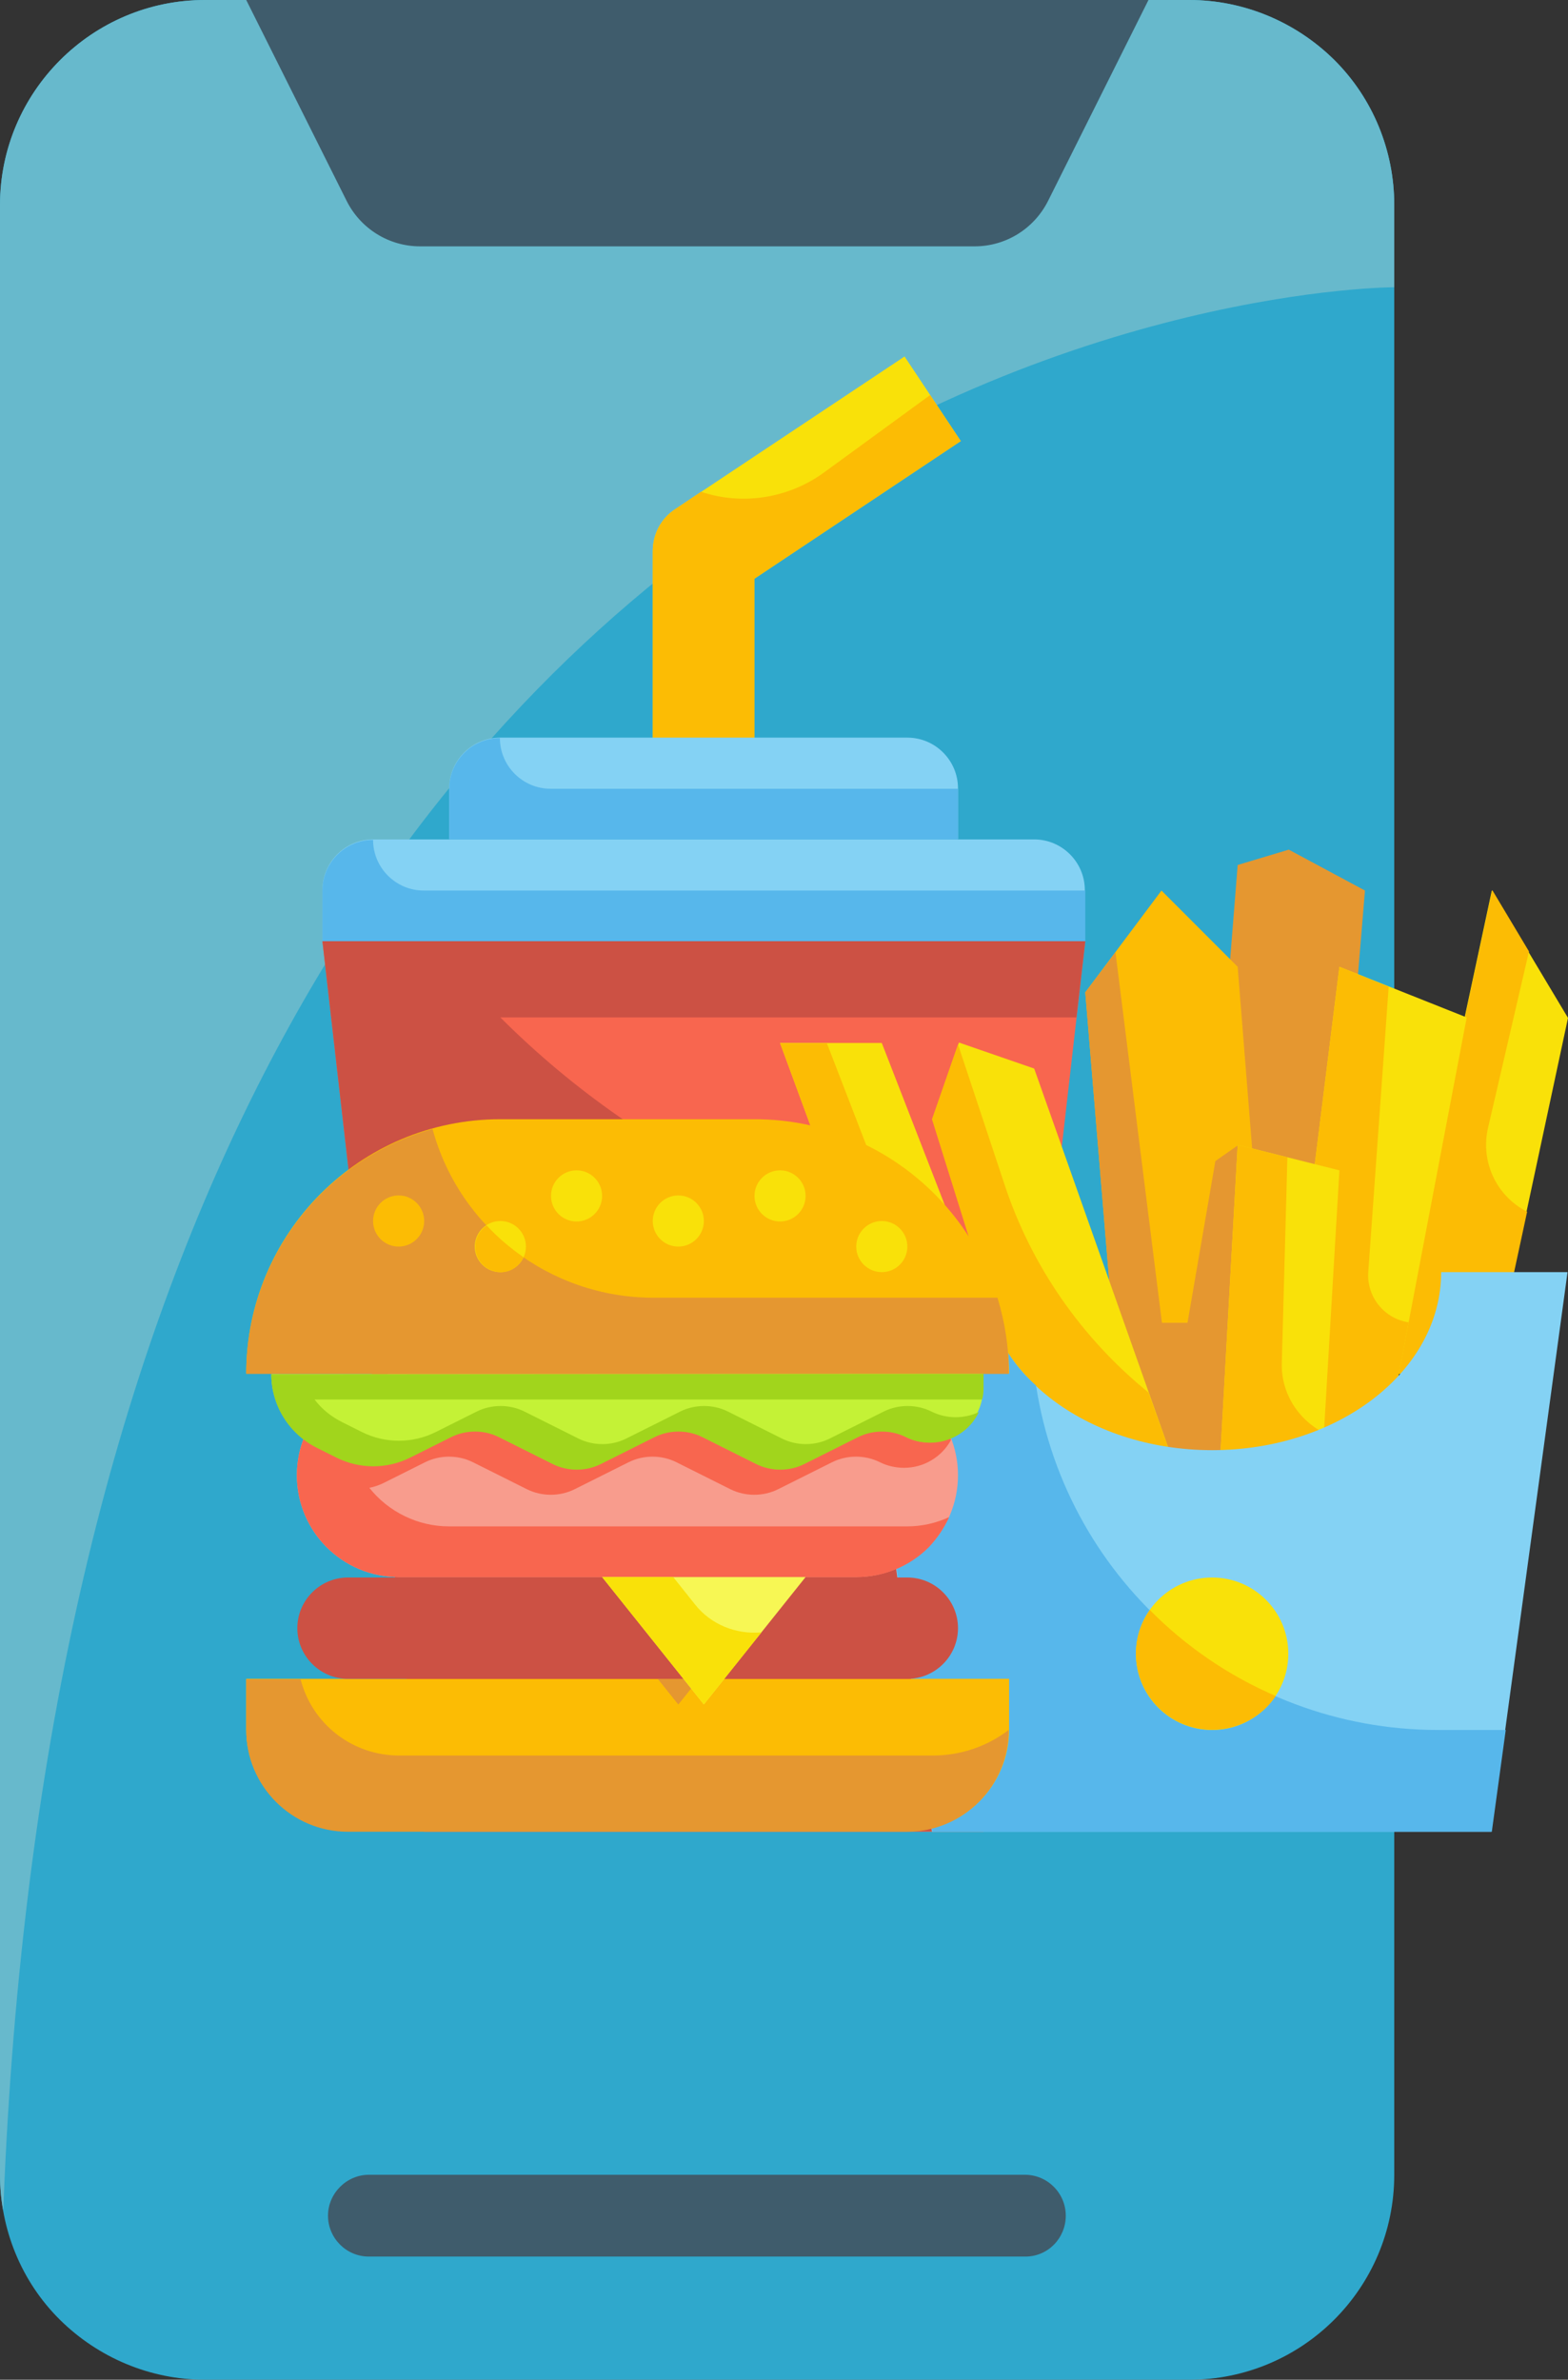
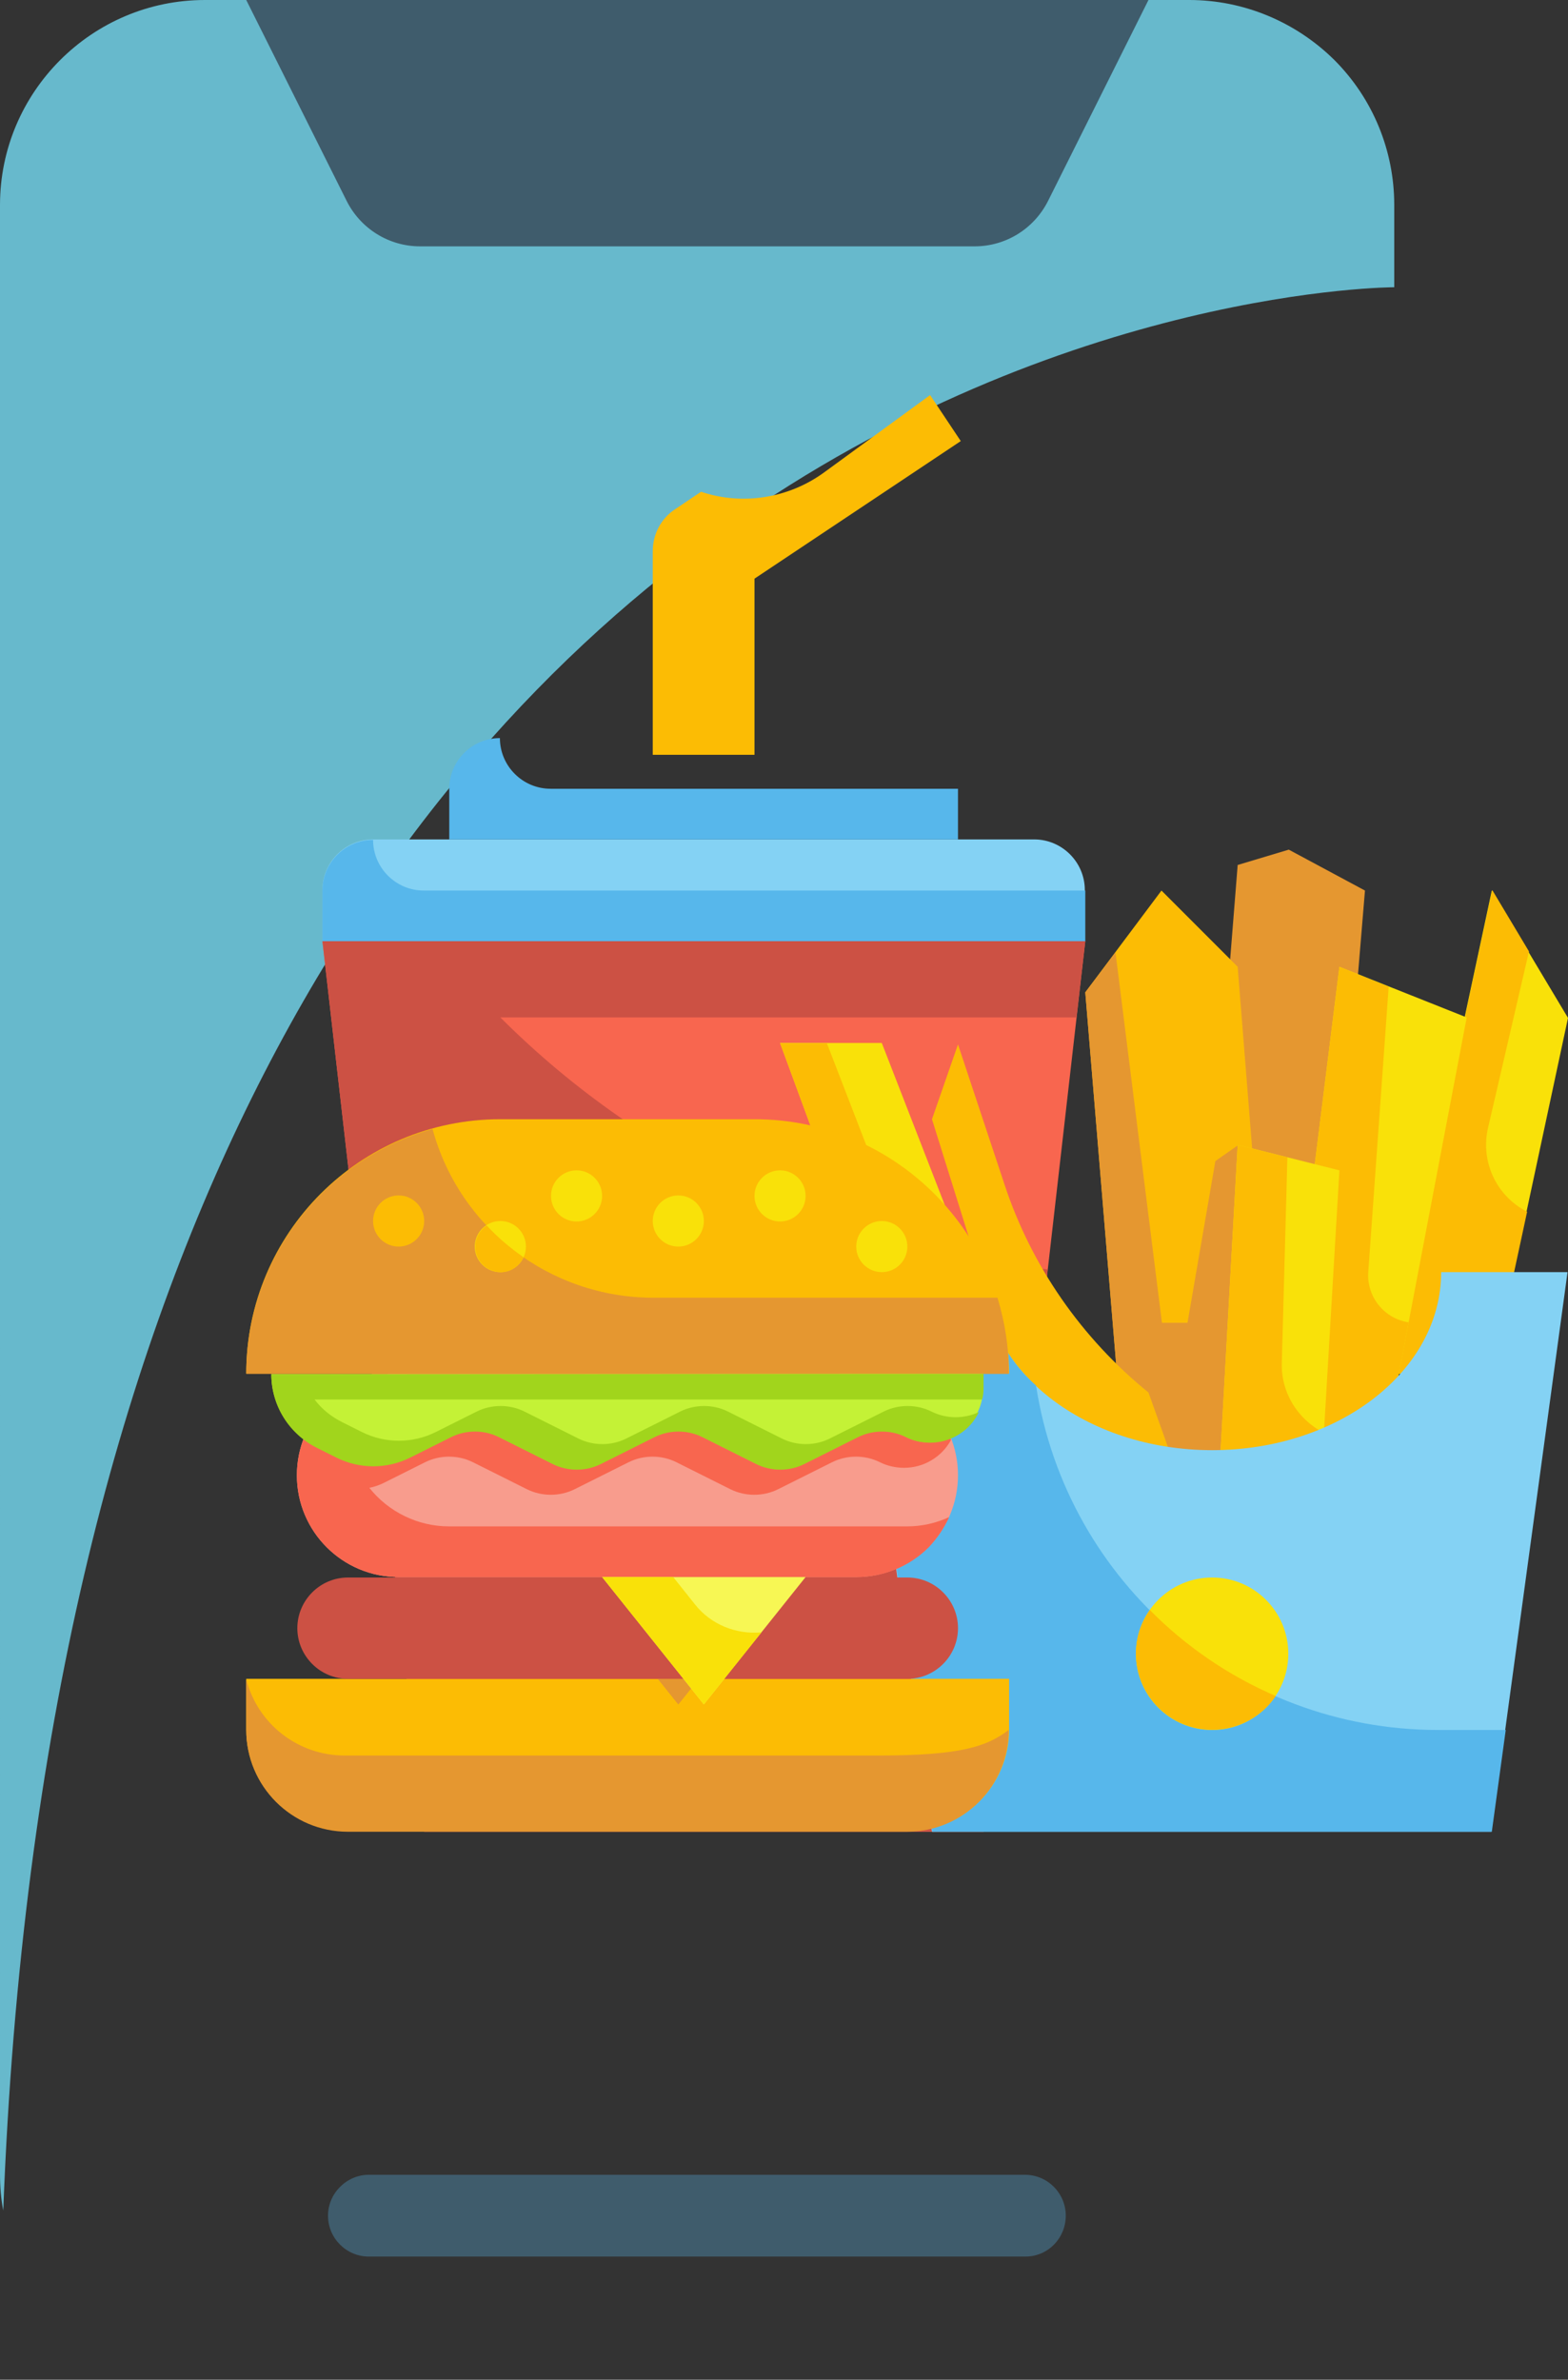
<svg xmlns="http://www.w3.org/2000/svg" version="1.1" id="Layer_1" x="0px" y="0px" viewBox="0 0 337.5 512" style="enable-background:new 0 0 337.5 512;" xml:space="preserve">
  <rect x="0" y="0" width="337.5" height="512" fill="#333333" stroke="none" />
  <style type="text/css">
	.st0{fill:#2FA8CC;}
	.st1{fill:#67B9CC;}
	.st2{fill:#3F5C6C;}
	.st3{fill:#F9E109;}
	.st4{fill:#FCBC04;}
	.st5{fill:#F8664F;}
	.st6{fill:#84D2F4;}
	.st7{fill:#CC5144;}
	.st8{fill:#57B7EB;}
	.st9{fill:#E59730;}
	.st10{fill:#F89C8D;}
	.st11{fill:#F7F754;}
	.st12{fill:#C4F236;}
	.st13{fill:#A1D51C;}
</style>
  <g id="Page-1">
    <g>
-       <path id="Shape" class="st0" d="M300.1,467.9c0,24.4-19.8,44.1-44.1,44.1H44.1c-11.7,0-22.9-4.7-31.2-12.9S0,479.6,0,467.9V44.1    C0,19.8,19.8,0,44.1,0H256c11.7,0,22.9,4.7,31.2,12.9s12.9,19.5,12.9,31.2V467.9z" />
      <path class="st1" d="M300.1,44.1v17.7c0,0-283.7,0-299.4,413.8c-0.5-2.6-0.7-5.2-0.7-7.8V44.1C0,19.8,19.8,0,44.1,0H256    c11.7,0,22.9,4.7,31.2,12.9C295.5,21.2,300.1,32.4,300.1,44.1L300.1,44.1z" />
      <path class="st2" d="M247.2,0l-21.6,43.2c-3,6-9.1,9.8-15.8,9.8H90.4c-6.7,0-12.8-3.8-15.8-9.8L53,0H247.2z" />
      <path class="st2" d="M220.7,485.5H79.4c-4.9,0-8.8-4-8.8-8.8s4-8.8,8.8-8.8h141.2c4.9,0,8.8,4,8.8,8.8S225.6,485.5,220.7,485.5z" />
    </g>
  </g>
  <g id="Flat">
    <g id="Stroke_copy_2">
      <g>
        <g>
-           <path class="st3" d="M162.4,162.4h-21.9v-43.8c0-3.7,1.8-7.1,4.9-9.1l49.3-32.8l12.1,18.2l-44.4,29.6V162.4z" />
          <path class="st4" d="M206.8,94.9l-44.4,29.6v37.9h-21.9v-43.8c0-3.7,1.8-7.1,4.9-9.1l5.5-3.7c8.9,3,18.8,1.4,26.4-4.1L200.2,85      L206.8,94.9z" />
          <path class="st5" d="M211.7,394.1H91.3L69.4,202.5h164.2L211.7,394.1z" />
          <path class="st6" d="M80.3,180.6h142.3c6,0,10.9,4.9,10.9,10.9v10.9l0,0H69.4l0,0v-10.9C69.4,185.5,74.3,180.6,80.3,180.6z" />
-           <path class="st6" d="M107.7,158.7h87.6c6,0,10.9,4.9,10.9,10.9v10.9l0,0H96.7l0,0v-10.9C96.7,163.6,101.6,158.7,107.7,158.7z" />
          <path class="st7" d="M231.7,218.9h-124c31.5,31.5,73.3,50.8,117.8,54.2l-13.8,120.9H91.3L69.4,202.5h164.2L231.7,218.9z" />
          <g>
            <path class="st8" d="M233.6,191.6v10.9H69.4v-10.9c0-6,4.9-10.9,10.9-10.9c0,6,4.9,10.9,10.9,10.9H233.6z" />
            <path class="st8" d="M206.2,169.7v10.9H96.7v-10.9c0-6,4.9-10.9,10.9-10.9c0,6,4.9,10.9,10.9,10.9H206.2z" />
          </g>
        </g>
        <g>
          <path class="st9" d="M266.4,186.1l-10.9,136.8l-5.5,60.2l27.4,5.5l16.4-197l-16.4-8.8L266.4,186.1z" />
          <path class="st4" d="M233.6,213.5l10.9,131.3h32.8L266.4,208L250,191.6L233.6,213.5z" />
          <path class="st9" d="M277.3,344.8h-32.8l-10.9-131.3l6.5-8.6l10,79.7h5.5l6-34.8l5-3.5l3.3,3.3L277.3,344.8z" />
-           <path class="st3" d="M222.6,229.9l-16.2-5.6l-5.7,16.5l27.4,87.6l25.5-10.9L222.6,229.9z" />
          <path class="st4" d="M253.6,317.5l-25.6,10.9l-27.4-87.6l5.6-16.1l10,30.1c5.8,17.6,16.6,33.1,31,44.8L253.6,317.5z" />
          <path class="st3" d="M321.1,191.6l-22.3,104h22.3l16.4-76.6L321.1,191.6z" />
          <path class="st4" d="M320.3,242.6l8.8-37.9l-7.9-13.2l-22.3,104h22.3l7.5-34.8C322,257.3,318.6,249.8,320.3,242.6L320.3,242.6z" />
          <path class="st3" d="M167.9,224.4l38.3,104l21.9-5.5l-38.3-98.5H167.9z" />
          <path class="st4" d="M167.9,224.4l38.3,104l10.9-2.7l-39.1-101.2H167.9z" />
          <path class="st3" d="M288.3,208l-16.4,131.3l21.9-5.5l21.9-114.9L288.3,208z" />
          <path class="st4" d="M303.2,284.5l-9.4,49.4l-21.9,5.5L288.3,208l10.6,4.3l-4.4,61.5C294.2,279,297.9,283.7,303.2,284.5z" />
          <path class="st3" d="M282.8,344.8h-21.9l5.5-98.5l21.9,5.5L282.8,344.8z" />
          <path class="st4" d="M275.9,293.2l1.2-44.2l-10.7-2.7l-5.5,98.5h21.9l2.2-36.5C279.3,305.4,275.7,299.6,275.9,293.2L275.9,293.2      z" />
          <path class="st6" d="M310.2,273.7c0,21.2-22,38.3-49.3,38.3s-49.3-17.2-49.3-38.3h-27.4l16.4,120.4h120.4l16.4-120.4H310.2z" />
          <path class="st8" d="M324.1,372.2l-3,21.9H200.7l-16.4-120.4h27.4c0.2,9.4,4.3,18.2,11.3,24.4c6.6,42.7,43.4,74.1,86.5,74.1      H324.1z" />
          <circle class="st3" cx="260.9" cy="355.8" r="16.4" />
          <path class="st4" d="M274.6,364.9c-5.1,7.5-15.3,9.5-22.8,4.5c-4.5-3-7.3-8.1-7.3-13.6c0-3.4,1-6.6,3-9.4      C255.2,354.2,264.4,360.5,274.6,364.9L274.6,364.9z" />
        </g>
        <g>
          <path class="st10" d="M184.3,339.3H85.8c-12.1,0-21.9-9.8-21.9-21.9c0-12.1,9.8-21.9,21.9-21.9h98.5c12.1,0,21.9,9.8,21.9,21.9      C206.2,329.5,196.4,339.3,184.3,339.3z" />
          <path class="st5" d="M195.3,328.4c3.1,0,6.2-0.7,9-2c-1.1,2.4-2.6,4.6-4.4,6.5c-4.1,4.1-9.7,6.4-15.5,6.4H85.8      c-12.1,0-21.9-9.8-21.9-21.9c0-5.8,2.3-11.4,6.4-15.5c1.9-1.9,4.1-3.4,6.5-4.4c2.8-1.3,5.9-2,9-2h98.5c5.3,0,10.5,2,14.4,5.5      c2.7,2.4,4.8,5.4,6,8.8c-2,3.7-5.9,6-10.1,6c-1.8,0-3.6-0.4-5.2-1.2c-3.2-1.6-7.1-1.6-10.3,0l-11.6,5.8c-3.2,1.6-7.1,1.6-10.3,0      l-11.6-5.8c-3.2-1.6-7.1-1.6-10.3,0l-11.6,5.8c-3.2,1.6-7.1,1.6-10.3,0l-11.6-5.8c-3.2-1.6-7.1-1.6-10.3,0l-8.8,4.4      c-1,0.5-2.1,0.9-3.2,1.1c4.1,5.2,10.5,8.3,17.1,8.3L195.3,328.4z" />
          <path class="st4" d="M53,361.2h164.2l0,0v10.9c0,12.1-9.8,21.9-21.9,21.9H74.9c-12.1,0-21.9-9.8-21.9-21.9V361.2L53,361.2z" />
          <path class="st9" d="M150.4,361.2l-4.4,5.5l-4.4-5.5H150.4z" />
          <path class="st9" d="M150.4,361.2l-4.4,5.5l-4.4-5.5H150.4z" />
          <path class="st7" d="M195.3,361.2H74.9c-6,0-10.9-4.9-10.9-10.9s4.9-10.9,10.9-10.9h120.4c6,0,10.9,4.9,10.9,10.9      S201.3,361.2,195.3,361.2z" />
          <path class="st11" d="M151.5,366.7l-21.9-27.4h43.8L151.5,366.7z" />
          <path class="st3" d="M149.6,345.2l-4.7-5.9h-15.3l21.9,27.4l12.4-15.5C158.4,351.7,153,349.5,149.6,345.2z" />
          <path class="st12" d="M58.4,295.6c0,6.7,3.8,12.8,9.8,15.8l4.2,2.1c5,2.5,10.9,2.5,15.8,0l8.8-4.4c3.3-1.6,7.1-1.6,10.3,0      l11.6,5.8c3.3,1.6,7.1,1.6,10.3,0l11.6-5.8c3.3-1.6,7.1-1.6,10.3,0l11.6,5.8c3.3,1.6,7.1,1.6,10.3,0l11.6-5.8      c3.3-1.6,7.1-1.6,10.3,0c5.7,2.9,12.7,0.5,15.5-5.2c0.8-1.6,1.2-3.4,1.2-5.2v-3.2L58.4,295.6z" />
          <path class="st4" d="M162.4,240.8h-54.7c-30.2,0-54.7,24.5-54.7,54.7h164.2C217.1,265.3,192.6,240.8,162.4,240.8z" />
          <path class="st9" d="M217.1,295.6H53c0-24.6,16.4-46.1,40.1-52.7c5.8,21.4,25.3,36.3,47.5,36.3h74.1      C216.3,284.5,217.2,290,217.1,295.6z" />
-           <path class="st9" d="M217.1,372.2c0,12.1-9.8,21.9-21.9,21.9H74.9c-12.1,0-21.9-9.8-21.9-21.9v-10.9h11.7      c2.5,9.7,11.2,16.4,21.2,16.4h114.9C206.7,377.7,212.4,375.8,217.1,372.2z" />
+           <path class="st9" d="M217.1,372.2c0,12.1-9.8,21.9-21.9,21.9H74.9c-12.1,0-21.9-9.8-21.9-21.9v-10.9c2.5,9.7,11.2,16.4,21.2,16.4h114.9C206.7,377.7,212.4,375.8,217.1,372.2z" />
          <path class="st13" d="M211.7,295.6v3.2c0,0.8-0.1,1.6-0.3,2.3H67.7c1.6,2.1,3.6,3.7,6,4.9l4.2,2.1c5,2.5,10.9,2.5,15.9,0      l8.8-4.4c3.2-1.6,7.1-1.6,10.3,0l11.6,5.8c3.2,1.6,7.1,1.6,10.3,0l11.6-5.8c3.2-1.6,7.1-1.6,10.3,0l11.6,5.8      c3.2,1.6,7.1,1.6,10.3,0l11.6-5.8c3.2-1.6,7.1-1.6,10.3,0c3.2,1.6,7,1.6,10.2,0.1c-1.9,4-6,6.6-10.5,6.6c-1.8,0-3.6-0.4-5.2-1.2      c-3.2-1.6-7.1-1.6-10.3,0l-11.6,5.8c-3.2,1.6-7.1,1.6-10.3,0l-11.6-5.8c-3.2-1.6-7.1-1.6-10.3,0l-11.6,5.8      c-3.2,1.6-7.1,1.6-10.3,0l-11.6-5.8c-3.2-1.6-7.1-1.6-10.3,0l-8.8,4.4c-5,2.5-10.9,2.5-15.9,0l-4.2-2.1c-6-3-9.8-9.1-9.8-15.8      L211.7,295.6z" />
          <g>
            <g>
              <circle class="st3" cx="146" cy="262.7" r="5.5" />
              <circle class="st3" cx="124.1" cy="257.3" r="5.5" />
              <circle class="st3" cx="107.7" cy="268.2" r="5.5" />
              <circle class="st3" cx="189.8" cy="268.2" r="5.5" />
            </g>
            <circle class="st4" cx="85.8" cy="262.7" r="5.5" />
            <circle class="st3" cx="167.9" cy="257.3" r="5.5" />
          </g>
          <path class="st4" d="M112.7,270.5c-1.3,2.8-4.5,4-7.2,2.7c-2-0.9-3.2-2.9-3.2-5c0-1.8,0.9-3.5,2.4-4.5h0.1      C107.1,266.2,109.8,268.5,112.7,270.5z" />
        </g>
      </g>
    </g>
  </g>
</svg>